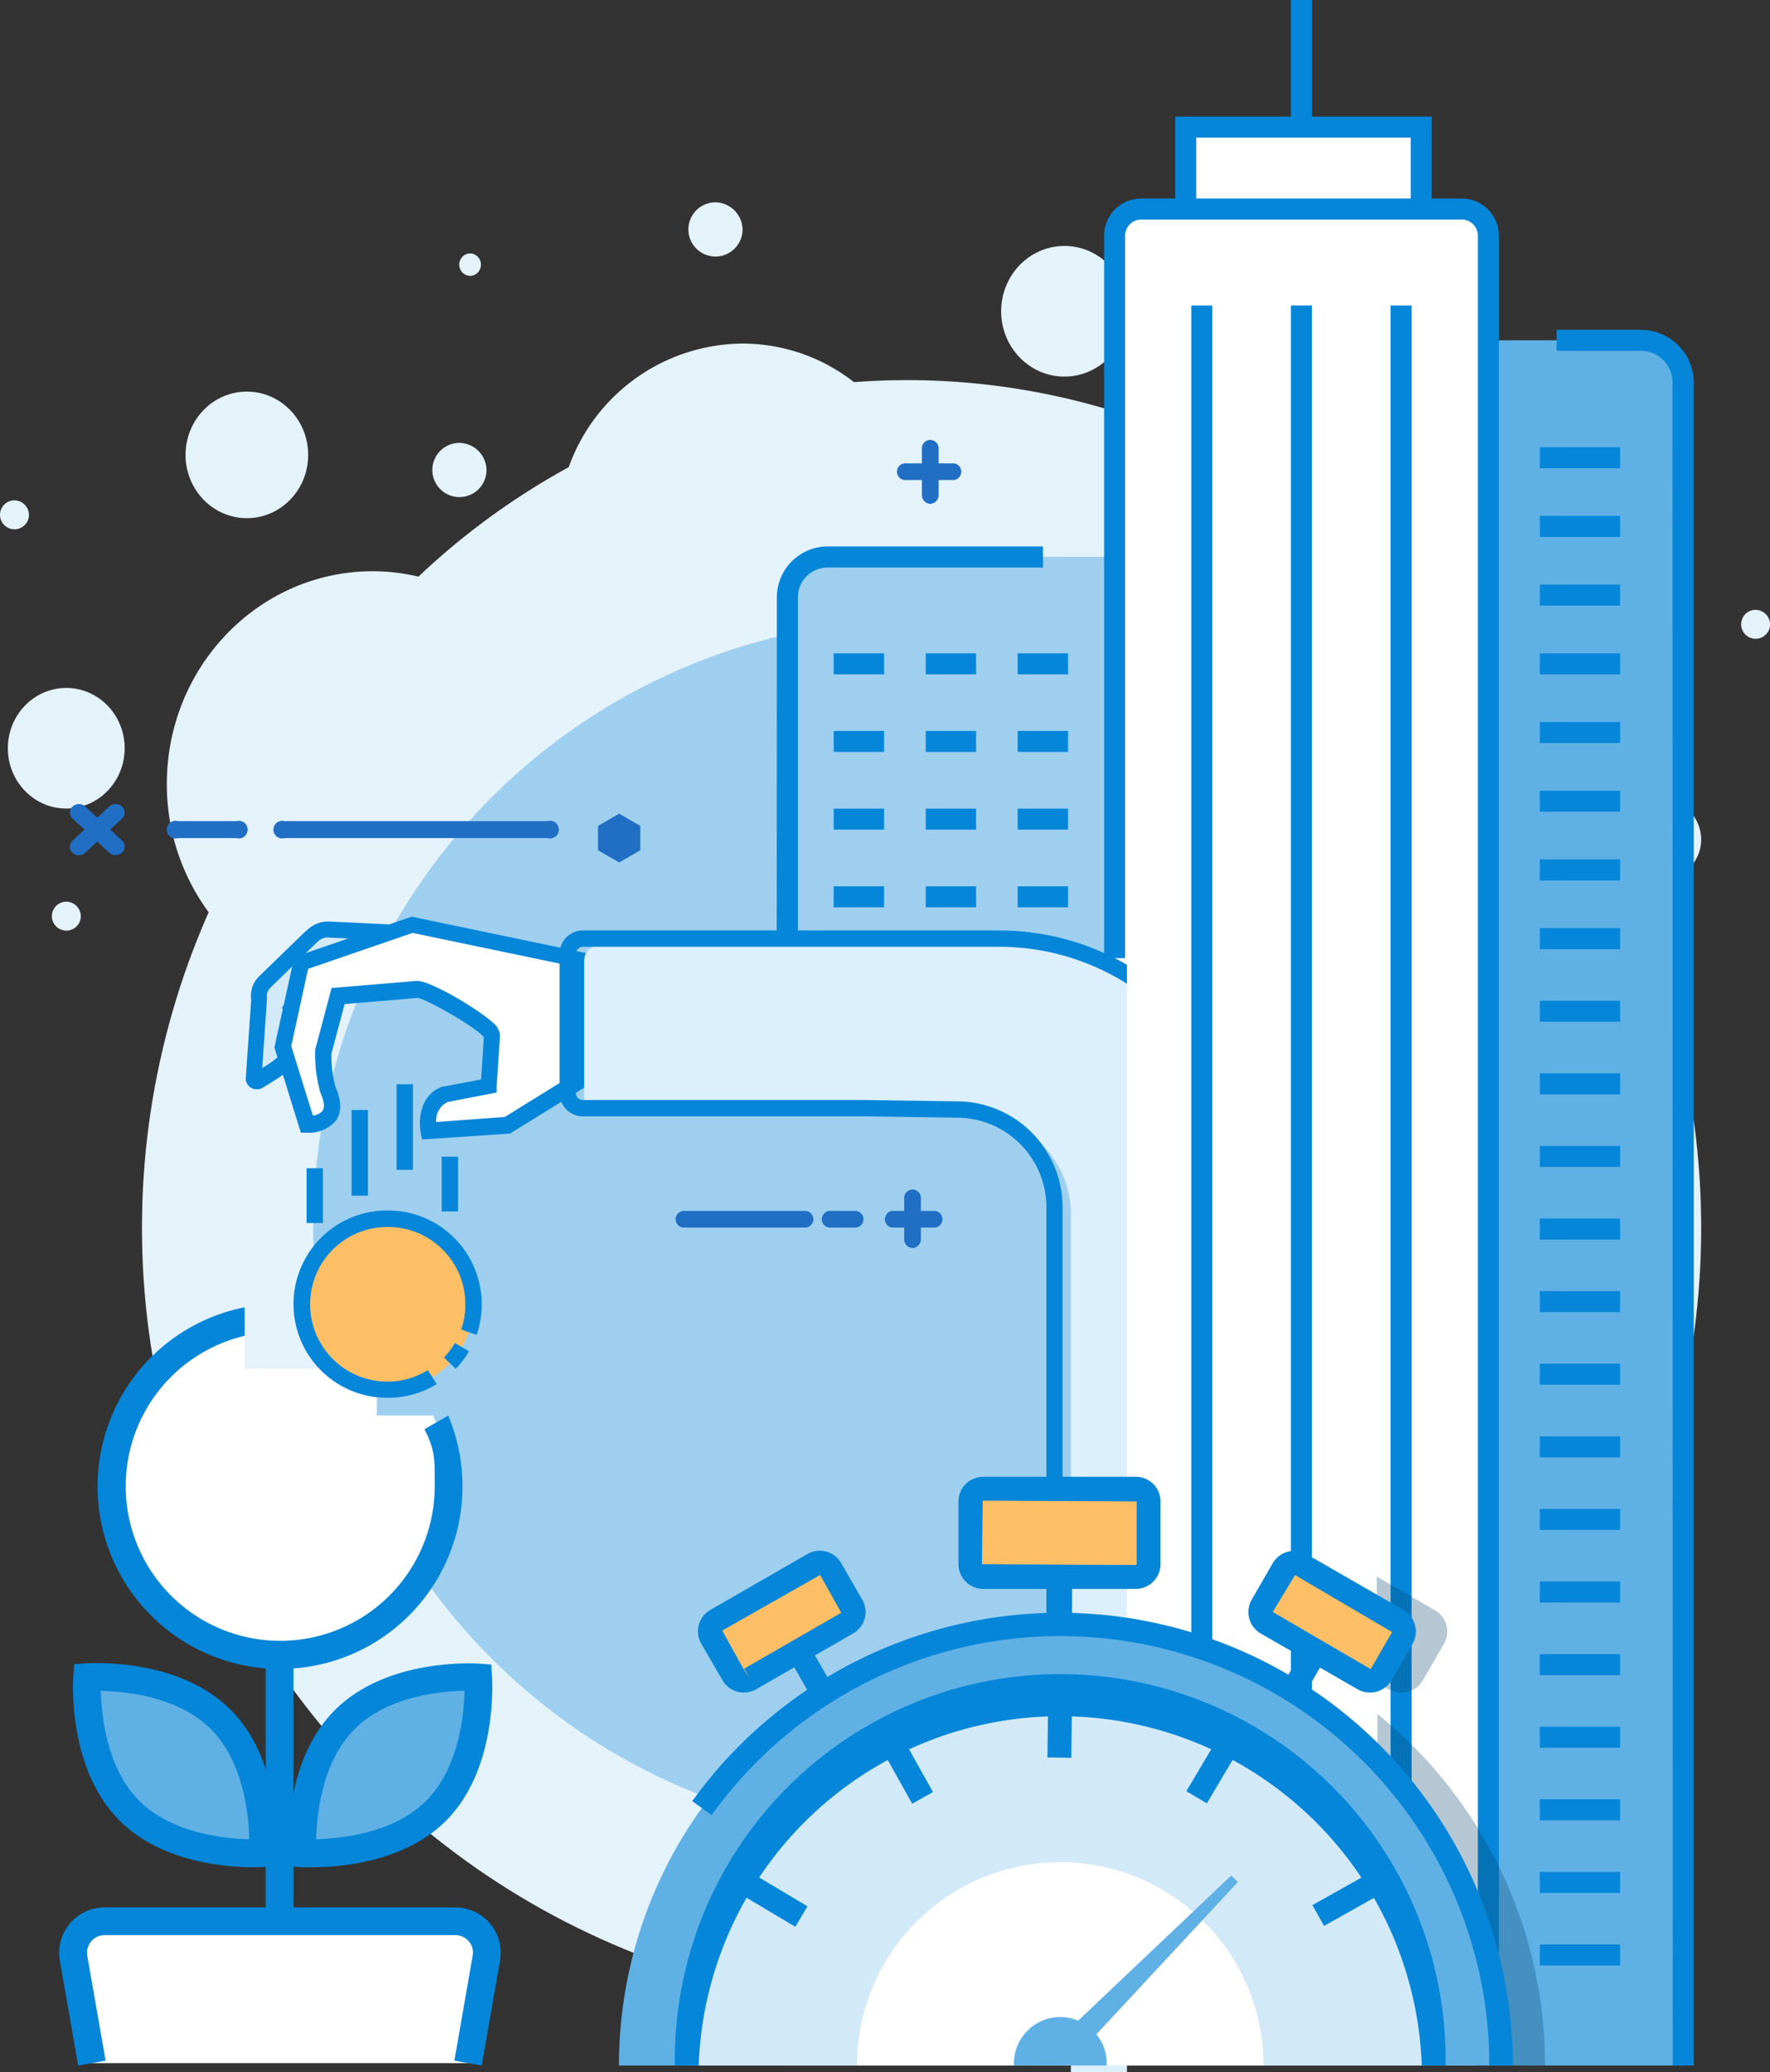
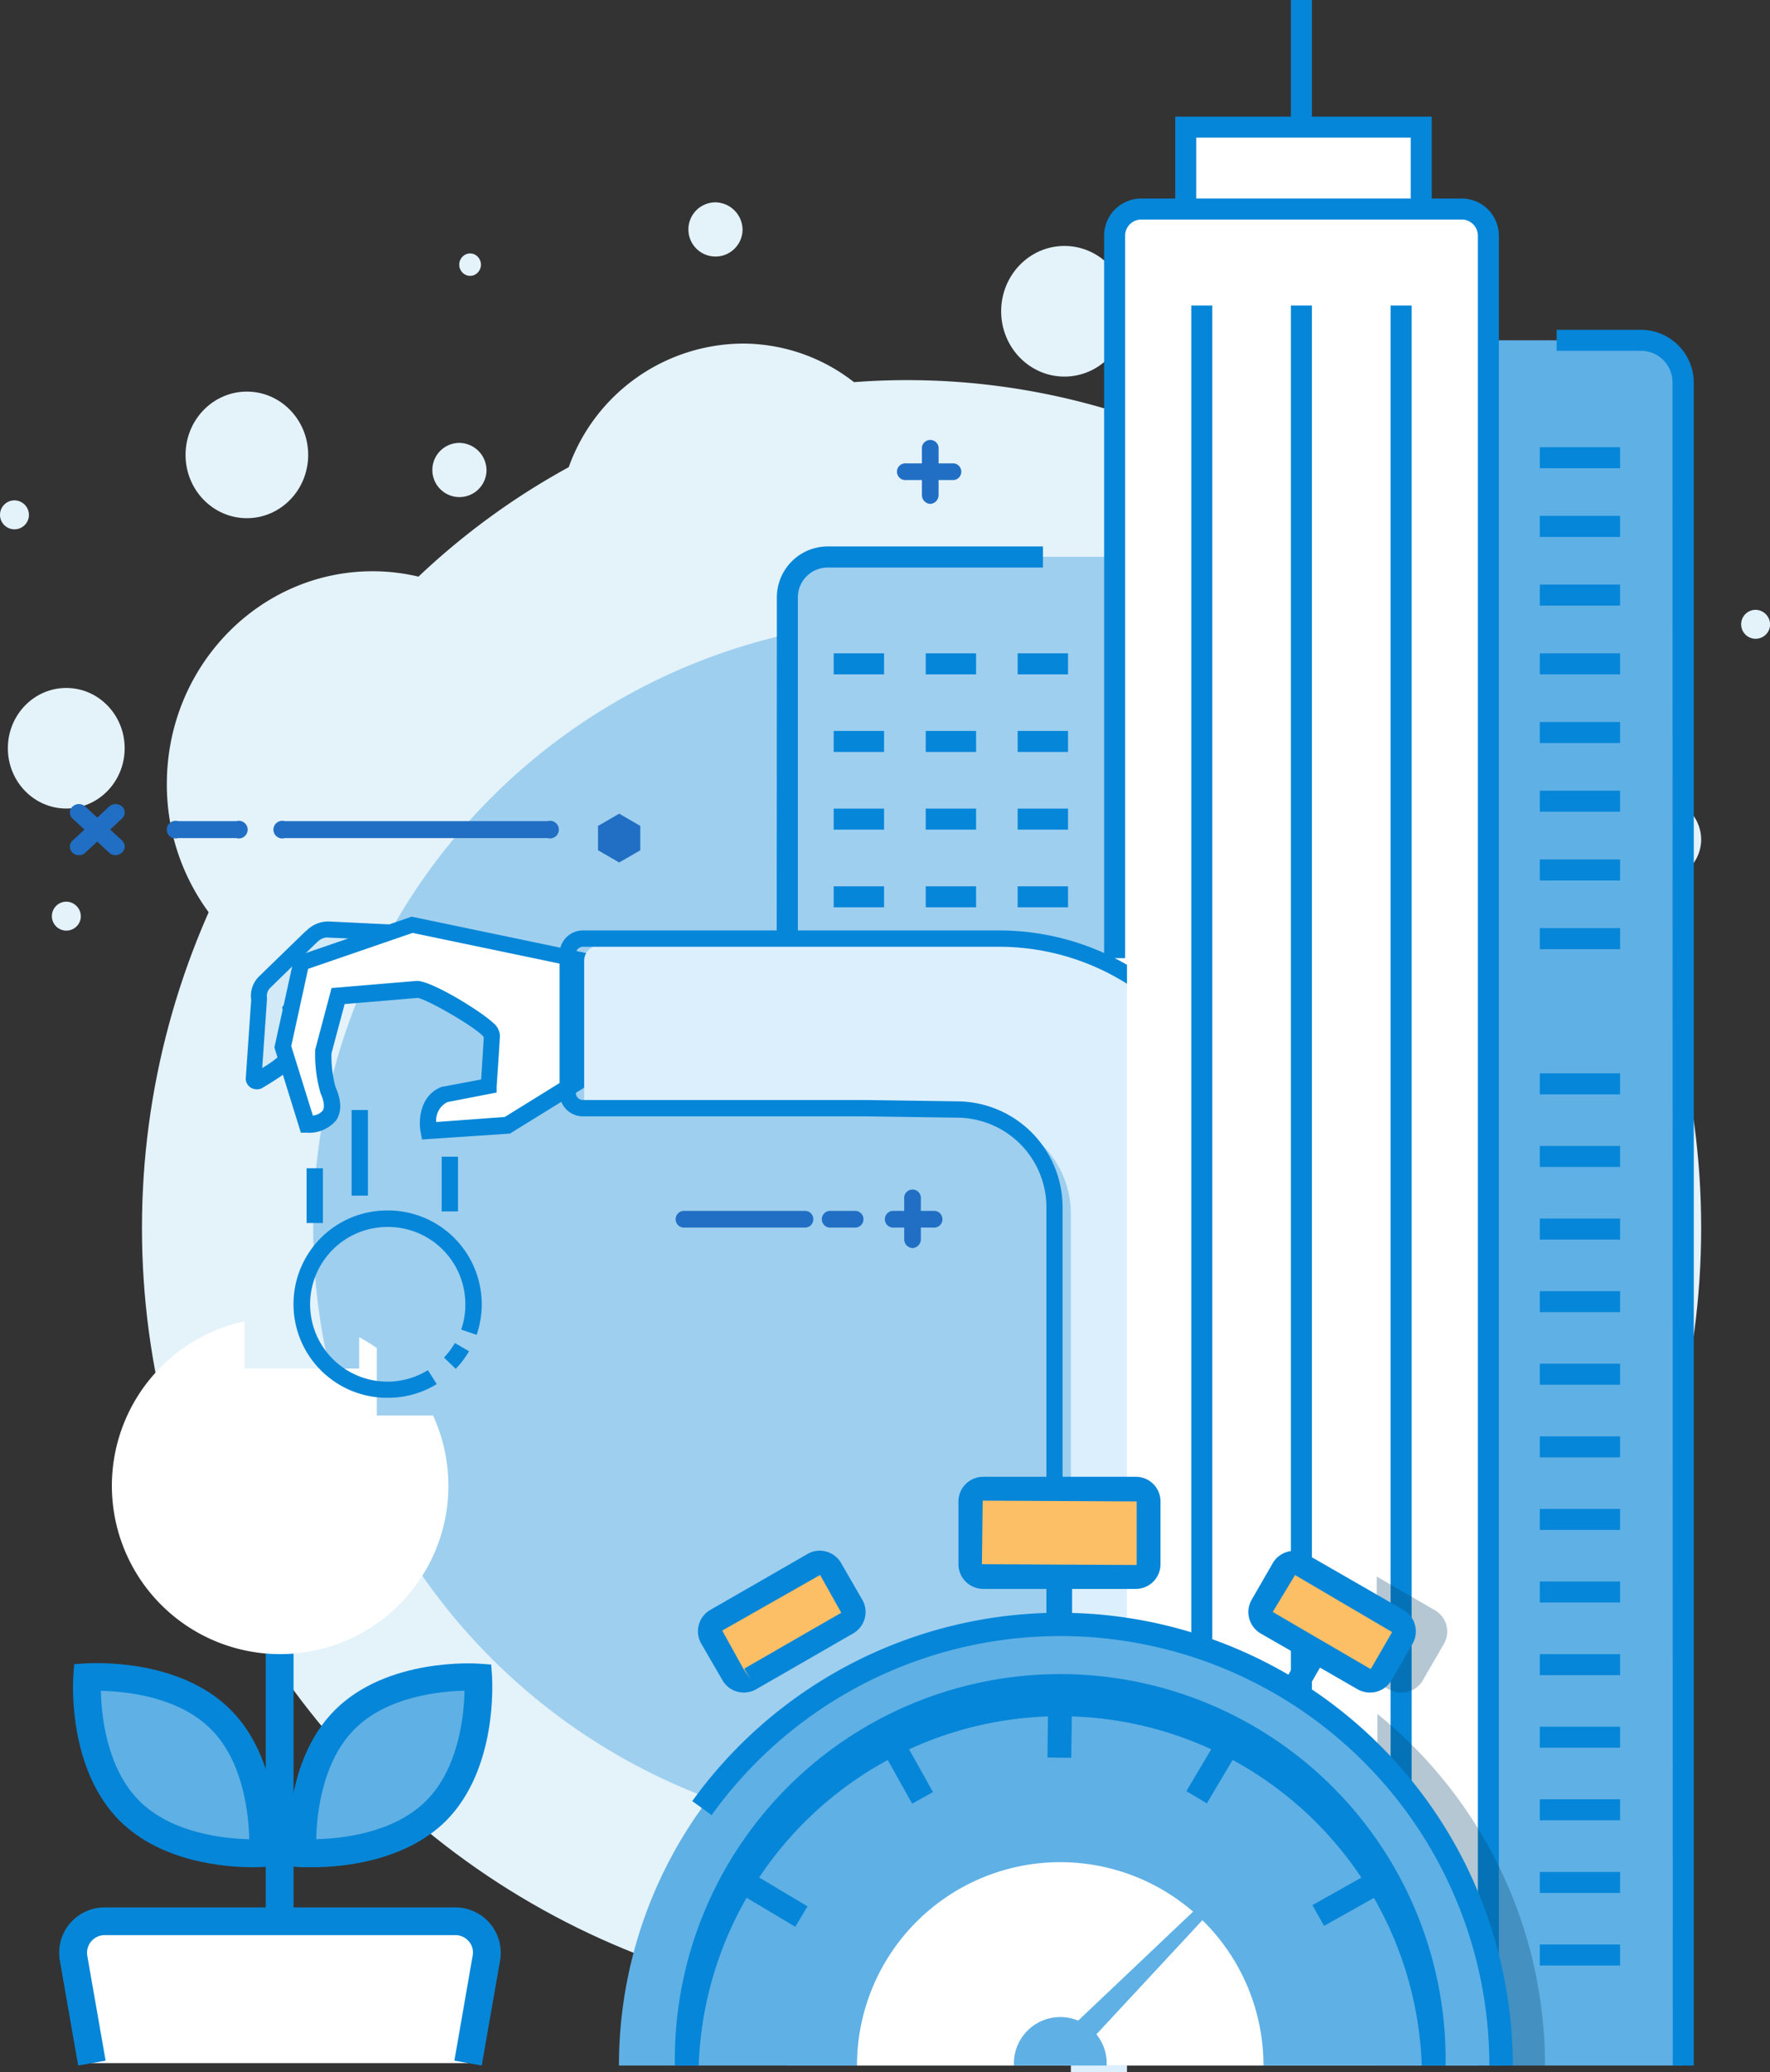
<svg xmlns="http://www.w3.org/2000/svg" id="Isolation_Mode" data-name="Isolation Mode" viewBox="0 0 200.61 234.75">
  <rect x="0" y="0" width="200.61" height="234.75" fill="#333333" stroke="none" />
  <defs>
    <style>.cls-1{fill:#e4f2fa;}.cls-2{fill:#9ecfef;}.cls-3{fill:#fff;}.cls-4{fill:#0686d8;}.cls-5{fill:#5fb0e5;}.cls-6{fill:#fcbf65;}.cls-7{fill:#d2e9f7;}.cls-8{fill:#dceffd;}.cls-9{opacity:0.3;}.cls-10{fill:#03436c;}.cls-11{fill:#216fc4;}</style>
  </defs>
  <path class="cls-1" d="M243,243V230.74h67.48c-.14-.28-.28-.56-.4-.85a27.2,27.2,0,0,0,2.55-11.54c0-14.68-11.54-26.58-25.77-26.58A25.21,25.21,0,0,0,279.2,193a79.57,79.57,0,0,0-43.84-13.15q-3,0-6,.23a20.48,20.48,0,0,0-12.66-4.37,21.08,21.08,0,0,0-19.67,14A81.88,81.88,0,0,0,180,202.11a22.73,22.73,0,0,0-5.18-.61c-12.89,0-23.34,10.79-23.34,24.09a24.4,24.4,0,0,0,5.29,15.26,12.64,12.64,0,0,1-.85,2.15Z" transform="translate(-132.57 -136.79)" />
  <circle class="cls-1" cx="104.45" cy="139.1" r="88.36" />
  <circle class="cls-2" cx="104.45" cy="139.1" r="68.95" />
  <path class="cls-1" d="M325.38,232a4.66,4.66,0,1,1-4.65-4.8A4.73,4.73,0,0,1,325.38,232Z" transform="translate(-132.57 -136.79)" />
  <ellipse class="cls-1" cx="120.64" cy="35.26" rx="7.17" ry="7.4" />
  <path class="cls-1" d="M187.71,190.13a3.07,3.07,0,1,1-3.07-3.17A3.12,3.12,0,0,1,187.71,190.13Z" transform="translate(-132.57 -136.79)" />
  <ellipse class="cls-1" cx="148.84" cy="47.53" rx="3.07" ry="3.17" />
  <path class="cls-1" d="M216.73,162.88a3.07,3.07,0,1,1-3.07-3.17A3.13,3.13,0,0,1,216.73,162.88Z" transform="translate(-132.57 -136.79)" />
  <path class="cls-1" d="M320.3,243.59a1.26,1.26,0,1,1-1.26-1.3A1.28,1.28,0,0,1,320.3,243.59Z" transform="translate(-132.57 -136.79)" />
  <path class="cls-1" d="M280.91,161.9a.95.95,0,1,1-1-1A1,1,0,0,1,280.91,161.9Z" transform="translate(-132.57 -136.79)" />
  <ellipse class="cls-1" cx="53.28" cy="29.98" rx="1.23" ry="1.27" />
  <path class="cls-1" d="M135.85,195.17a1.64,1.64,0,1,1-1.64-1.7A1.66,1.66,0,0,1,135.85,195.17Z" transform="translate(-132.57 -136.79)" />
  <path class="cls-1" d="M333.19,207.56a1.64,1.64,0,1,1-1.64-1.69A1.67,1.67,0,0,1,333.19,207.56Z" transform="translate(-132.57 -136.79)" />
  <ellipse class="cls-1" cx="27.98" cy="51.53" rx="6.95" ry="7.17" />
  <path class="cls-1" d="M141.73,240.62a1.64,1.64,0,1,1-1.64-1.69A1.67,1.67,0,0,1,141.73,240.62Z" transform="translate(-132.57 -136.79)" />
  <path class="cls-1" d="M322.81,190.13a6.74,6.74,0,1,1-6.74-7A6.85,6.85,0,0,1,322.81,190.13Z" transform="translate(-132.57 -136.79)" />
  <ellipse class="cls-1" cx="7.51" cy="84.76" rx="6.62" ry="6.83" />
  <path class="cls-3" d="M185.62,370.5l2-11.62a3.8,3.8,0,0,0-3.74-4.46H144.7a3.8,3.8,0,0,0-3.74,4.46l2,11.62Z" transform="translate(-132.57 -136.79)" />
  <path class="cls-4" d="M141.43,370.77l-2.08-11.91a5.14,5.14,0,0,1,5.06-6H184.2a5.14,5.14,0,0,1,5.05,6l-2.08,11.91-3.1-.55,2.07-11.9a1.91,1.91,0,0,0-.43-1.61,2,2,0,0,0-1.51-.71H144.41a2,2,0,0,0-1.95,2.32l2.08,11.9Z" transform="translate(-132.57 -136.79)" />
  <rect class="cls-4" x="30.12" y="183.13" width="3.15" height="35.63" />
  <path class="cls-3" d="M175.28,297.14v-7.65a20.87,20.87,0,0,0-2-1.22v3.55h-13v-5.36a19.07,19.07,0,1,0,21.37,10.68Z" transform="translate(-132.57 -136.79)" />
-   <path class="cls-4" d="M183.38,297.14l-2.7,1.55c1.26,2.45,1.16,3.63,1.16,6.42a17.51,17.51,0,1,1-21.54-17v-3.23a20.68,20.68,0,1,0,23.08,12.29Z" transform="translate(-132.57 -136.79)" />
  <path class="cls-5" d="M186.77,326.78s.71,9.63-4.79,15.13-15.13,4.79-15.13,4.79-.71-9.63,4.79-15.13S186.77,326.78,186.77,326.78Z" transform="translate(-132.57 -136.79)" />
  <path class="cls-4" d="M168,348.31c-.72,0-1.18,0-1.26,0l-1.36-.1-.1-1.35c0-.43-.7-10.42,5.25-16.36s15.93-5.28,16.36-5.25l1.35.1.1,1.35c0,.43.7,10.42-5.24,16.37C178.33,347.8,170.94,348.31,168,348.31Zm17.22-20c-2.74.06-8.75.63-12.46,4.35s-4.3,9.73-4.35,12.47c2.73-.06,8.74-.63,12.46-4.35S185.16,331.07,185.22,328.33Z" transform="translate(-132.57 -136.79)" />
  <path class="cls-5" d="M162.37,346.7s.71-9.63-4.79-15.13-15.13-4.79-15.13-4.79-.71,9.63,4.79,15.13S162.37,346.7,162.37,346.7Z" transform="translate(-132.57 -136.79)" />
  <path class="cls-4" d="M161.22,348.31c-2.94,0-10.32-.51-15.1-5.28-5.94-5.95-5.27-15.94-5.24-16.36l.1-1.36,1.35-.1c.43,0,10.42-.7,16.37,5.25s5.27,15.93,5.24,16.36l-.1,1.35-1.35.1C162.4,348.28,162,348.31,161.22,348.31Zm-17.22-20c.06,2.74.63,8.75,4.35,12.47s9.73,4.3,12.47,4.35c-.06-2.73-.63-8.75-4.35-12.47S146.74,328.38,144,328.33Z" transform="translate(-132.57 -136.79)" />
  <path class="cls-2" d="M221.79,199.89H258.9a0,0,0,0,1,0,0v168.9a2,2,0,0,1-2,2H221.79a0,0,0,0,1,0,0V199.89A0,0,0,0,1,221.79,199.89Z" transform="translate(348.11 433.86) rotate(-180)" />
  <path class="cls-4" d="M220.6,245.33H223V204.46a3.38,3.38,0,0,1,3.38-3.38h24.4v-2.39h-24.4a5.77,5.77,0,0,0-5.76,5.77Z" transform="translate(-132.57 -136.79)" />
  <path class="cls-5" d="M294.72,175.34h28.63a0,0,0,0,1,0,0V370.77a0,0,0,0,1,0,0H297a2.24,2.24,0,0,1-2.24-2.24V175.34A0,0,0,0,1,294.72,175.34Z" transform="translate(485.49 409.32) rotate(-180)" />
  <path class="cls-4" d="M322.16,370.77h2.38V180.09a6,6,0,0,0-6-5.94H309v2.38h9.56a3.57,3.57,0,0,1,3.57,3.56Z" transform="translate(-132.57 -136.79)" />
  <rect class="cls-3" x="266.96" y="151.21" width="26.69" height="16.34" transform="translate(428.04 181.98) rotate(-180)" />
  <path class="cls-4" d="M265.77,150h29.07v18.72H265.77Zm26.69,2.38H268.15v14h24.31Z" transform="translate(-132.57 -136.79)" />
  <path class="cls-3" d="M258.9,160.47h42.36a0,0,0,0,1,0,0V369.38a1.39,1.39,0,0,1-1.39,1.39H260.29a1.39,1.39,0,0,1-1.39-1.39V160.47A0,0,0,0,1,258.9,160.47Z" transform="translate(427.58 394.45) rotate(-180)" />
  <path class="cls-4" d="M300.07,370.77h2.38V163.49a4.21,4.21,0,0,0-4.2-4.21H261.91a4.21,4.21,0,0,0-4.2,4.21v81.84h2.38V163.49a1.83,1.83,0,0,1,1.82-1.83h36.34a1.83,1.83,0,0,1,1.82,1.83Z" transform="translate(-132.57 -136.79)" />
  <rect class="cls-4" x="146.31" width="2.38" height="13.36" />
  <rect class="cls-4" x="157.61" y="34.61" width="2.38" height="181.18" />
  <rect class="cls-4" x="146.31" y="34.61" width="2.38" height="181.18" />
  <rect class="cls-4" x="135.02" y="34.61" width="2.38" height="181.18" />
  <rect class="cls-4" x="174.52" y="50.66" width="9.1" height="2.38" />
  <rect class="cls-4" x="174.52" y="58.44" width="9.1" height="2.38" />
  <rect class="cls-4" x="174.52" y="66.22" width="9.1" height="2.38" />
  <rect class="cls-4" x="174.52" y="74.01" width="9.1" height="2.38" />
  <rect class="cls-4" x="174.52" y="81.79" width="9.1" height="2.38" />
  <rect class="cls-4" x="174.52" y="89.57" width="9.1" height="2.38" />
  <rect class="cls-4" x="174.52" y="97.36" width="9.1" height="2.38" />
  <rect class="cls-4" x="174.52" y="105.14" width="9.1" height="2.38" />
-   <rect class="cls-4" x="174.52" y="113.36" width="9.1" height="2.38" />
  <rect class="cls-4" x="174.52" y="121.59" width="9.1" height="2.38" />
  <rect class="cls-4" x="174.52" y="129.81" width="9.1" height="2.38" />
  <rect class="cls-4" x="174.52" y="138.04" width="9.1" height="2.38" />
  <rect class="cls-4" x="174.52" y="146.26" width="9.1" height="2.38" />
  <rect class="cls-4" x="174.52" y="154.48" width="9.1" height="2.38" />
  <rect class="cls-4" x="174.52" y="162.71" width="9.1" height="2.38" />
  <rect class="cls-4" x="174.52" y="170.93" width="9.1" height="2.38" />
  <rect class="cls-4" x="174.52" y="179.15" width="9.1" height="2.38" />
  <rect class="cls-4" x="174.52" y="187.38" width="9.1" height="2.38" />
  <rect class="cls-4" x="174.52" y="195.6" width="9.1" height="2.38" />
  <rect class="cls-4" x="174.52" y="203.82" width="9.1" height="2.38" />
  <rect class="cls-4" x="174.52" y="212.05" width="9.1" height="2.38" />
  <rect class="cls-4" x="174.52" y="220.27" width="9.1" height="2.38" />
  <rect class="cls-4" x="115.34" y="74.01" width="5.71" height="2.38" />
  <rect class="cls-4" x="104.92" y="74.01" width="5.71" height="2.38" />
  <rect class="cls-4" x="94.49" y="74.01" width="5.71" height="2.38" />
  <rect class="cls-4" x="115.34" y="82.8" width="5.71" height="2.38" />
  <rect class="cls-4" x="104.92" y="82.8" width="5.71" height="2.38" />
  <rect class="cls-4" x="94.49" y="82.8" width="5.71" height="2.38" />
  <rect class="cls-4" x="115.34" y="91.6" width="5.71" height="2.38" />
  <rect class="cls-4" x="104.92" y="91.6" width="5.71" height="2.38" />
  <rect class="cls-4" x="94.49" y="91.6" width="5.71" height="2.38" />
  <rect class="cls-4" x="115.34" y="100.4" width="5.71" height="2.38" />
  <rect class="cls-4" x="104.92" y="100.4" width="5.71" height="2.38" />
  <rect class="cls-4" x="94.49" y="100.4" width="5.71" height="2.38" />
  <rect class="cls-4" x="115.34" y="109.19" width="5.71" height="2.38" />
  <rect class="cls-4" x="104.92" y="109.19" width="5.71" height="2.38" />
  <rect class="cls-4" x="94.49" y="109.19" width="5.71" height="2.38" />
  <rect class="cls-4" x="115.34" y="117.5" width="5.71" height="2.38" />
  <rect class="cls-4" x="104.92" y="117.5" width="5.71" height="2.38" />
  <rect class="cls-4" x="94.49" y="117.5" width="5.71" height="2.38" />
-   <path class="cls-6" d="M176.36,274.83a9.69,9.69,0,1,0,9.88,9.49A9.69,9.69,0,0,0,176.36,274.83Z" transform="translate(-132.57 -136.79)" />
  <path class="cls-4" d="M176.56,295.13h-.22a10.61,10.61,0,0,1,.21-21.22h.21A10.63,10.63,0,0,1,186.59,288l-1.75-.6a8.45,8.45,0,0,0,.47-2.69,8.76,8.76,0,0,0-8.58-8.93h-.18A8.76,8.76,0,1,0,181.07,292l1,1.58A10.51,10.51,0,0,1,176.56,295.13Z" transform="translate(-132.57 -136.79)" />
  <path class="cls-4" d="M184.22,291.85l-1.33-1.28a9.42,9.42,0,0,0,1.24-1.64l1.6.93A10.44,10.44,0,0,1,184.22,291.85Z" transform="translate(-132.57 -136.79)" />
  <path class="cls-7" d="M182.48,245.22a2.56,2.56,0,0,1-2.67,2.42l-10.21-.5a2.54,2.54,0,0,1-2.42-2.66h0a2.55,2.55,0,0,1,2.66-2.42l10.22.5a2.55,2.55,0,0,1,2.42,2.66Z" transform="translate(-132.57 -136.79)" />
  <path class="cls-7" d="M170.76,243.05a2.17,2.17,0,0,1,0,3.07l-5.14,5a2.18,2.18,0,0,1-3.07,0h0a2.17,2.17,0,0,1,0-3.07l5.16-5a2.16,2.16,0,0,1,3.06.05Z" transform="translate(-132.57 -136.79)" />
  <path class="cls-7" d="M161.26,259.49,162,249l3.43,1.64s.71,4.77,0,5.91C164.83,257.43,161.26,259.49,161.26,259.49Z" transform="translate(-132.57 -136.79)" />
  <path class="cls-4" d="M161.59,260.18A1.24,1.24,0,0,1,161,260a1.2,1.2,0,0,1-.57-1.13l.61-8.82a3.08,3.08,0,0,1,.91-2.67l5.15-5a2.31,2.31,0,0,1,.24-.2,3.46,3.46,0,0,1,2.59-1l10.22.49a3.45,3.45,0,0,1,2.58,1.35,3.52,3.52,0,0,1,.65,2.86,3.58,3.58,0,0,1-3.69,2.72l-9.61-.47-3.55,3.47c.48,4.26-.1,5.17-.3,5.47s-.6,1-4,3A1.17,1.17,0,0,1,161.59,260.18Zm8.13-17.2a1.64,1.64,0,0,0-1.16.5l-.17.15-5.2,5.07a1.29,1.29,0,0,0-.36,1.13l0,.12-.54,7.82a11.35,11.35,0,0,0,2.32-1.73c.18-.3.32-1.81,0-4.72l-.06-.47.46-.42,4.32-4.23,10.42.51a1.72,1.72,0,0,0,1.79-1.26,1.62,1.62,0,0,0-1.51-2L169.8,243Z" transform="translate(-132.57 -136.79)" />
  <path class="cls-3" d="M198.14,259.23l-8.07,5-8.91.66s-.63-3.25,1.88-4.14l4.93-.93s.36-5.33.37-5.73c0-1.06-7.4-5.32-8.47-5.21l-9,.75-1.7,6.33a15.63,15.63,0,0,0,.54,4.3c1.82,4.09-2.39,3.88-2.39,3.88l-2.74-8.8,2.08-9.5,12.57-4.32,18.87,3.94Z" transform="translate(-132.57 -136.79)" />
  <path class="cls-4" d="M180.4,265.87l-.15-.81c-.27-1.4-.09-4.28,2.49-5.19l.13,0,4.23-.8c.12-1.81.27-4.14.3-4.8-.83-1.09-6.5-4.33-7.51-4.44-.46.05-6.28.53-8.26.7l-1.49,5.58a13.34,13.34,0,0,0,.45,3.8c.7,1.57.72,2.84.07,3.8a4,4,0,0,1-3.34,1.39l-.65,0-3-9.66,2.25-10.24,13.3-4.57,19.85,4.14v15.05l-8.7,5.38Zm2.89-4.24a2.31,2.31,0,0,0-1.28,2.26l7.77-.57,7.43-4.6V246.2l-17.88-3.73-11.84,4.07-1.91,8.75,2.45,7.87a1.68,1.68,0,0,0,1.1-.54c.26-.38.18-1.09-.23-2a15.59,15.59,0,0,1-.61-4.67l0-.24,1.86-7,.65-.05,8.95-.75c1.53-.13,7.21,3.34,8.69,4.73a2,2,0,0,1,.79,1.43c0,.4-.33,5.22-.37,5.76l0,.72Z" transform="translate(-132.57 -136.79)" />
  <path class="cls-8" d="M260.3,371.54V246.89a28,28,0,0,0-12.66-3H200.5a1.72,1.72,0,0,0-1.72,1.72v15.77a1.72,1.72,0,0,0,1.72,1.72h32.12l10.32.14a11.07,11.07,0,0,1,11,11.07v97.23Z" transform="translate(-132.57 -136.79)" />
  <path class="cls-4" d="M241.09,261.55l-10.33-.15H198.64a.8.8,0,0,1-.8-.8V244.84a.8.8,0,0,1,.8-.8h47.14a27.15,27.15,0,0,1,14.52,4.19v-2.15a28.94,28.94,0,0,0-14.52-3.89H198.64a2.65,2.65,0,0,0-2.65,2.65V260.6a2.65,2.65,0,0,0,2.65,2.65h32.12l10.32.15a10.16,10.16,0,0,1,10.09,10.14v97.23H253V273.54A12,12,0,0,0,241.09,261.55Z" transform="translate(-132.57 -136.79)" />
  <rect class="cls-4" x="39.85" y="125.74" width="1.85" height="9.7" />
-   <rect class="cls-4" x="44.95" y="122.82" width="1.85" height="9.7" />
  <rect class="cls-4" x="50.06" y="131.03" width="1.85" height="6.2" />
  <rect class="cls-4" x="34.75" y="132.34" width="1.85" height="6.2" />
  <g class="cls-9">
    <path class="cls-10" d="M290,328.15a2.8,2.8,0,0,0,3.82-1l2.4-4.14a2.81,2.81,0,0,0,.28-2.12,2.77,2.77,0,0,0-1.31-1.7l-6.58-3.81v12l1.39.81Z" transform="translate(-132.57 -136.79)" />
    <path class="cls-10" d="M307.68,370.77a51.23,51.23,0,0,0-19-39.83v39.83h19Z" transform="translate(-132.57 -136.79)" />
  </g>
  <path class="cls-5" d="M302.72,370.77a50,50,0,1,0-100,0Z" transform="translate(-132.57 -136.79)" />
  <path class="cls-4" d="M304.07,370.77h-2.7a48.63,48.63,0,0,0-88.14-28.37l-2.2-1.58a51.34,51.34,0,0,1,93,29.95Z" transform="translate(-132.57 -136.79)" />
-   <path class="cls-7" d="M295.06,370.77a42.33,42.33,0,1,0-84.65,0Z" transform="translate(-132.57 -136.79)" />
+   <path class="cls-7" d="M295.06,370.77Z" transform="translate(-132.57 -136.79)" />
  <path class="cls-3" d="M275.77,370.77a23,23,0,1,0-46.07,0Z" transform="translate(-132.57 -136.79)" />
  <path class="cls-5" d="M258,370.77a5.26,5.26,0,1,0-10.51,0Z" transform="translate(-132.57 -136.79)" />
  <path class="cls-4" d="M296.41,370.77h-2.7a41,41,0,0,0-81.95,0h-2.7a43.68,43.68,0,1,1,87.35,0Z" transform="translate(-132.57 -136.79)" />
  <rect class="cls-4" x="248.64" y="330.49" width="8.1" height="2.7" transform="translate(-215 443.38) rotate(-89.25)" />
  <rect class="cls-4" x="266.29" y="335.66" width="7.8" height="2.7" transform="translate(-290.12 260.43) rotate(-59.29)" />
  <rect class="cls-4" x="281.44" y="350.34" width="8.49" height="2.7" transform="translate(-268.14 48.02) rotate(-29.3)" />
  <rect class="cls-4" x="218.41" y="347.48" width="2.7" height="8.49" transform="translate(-327.46 223.6) rotate(-59.2)" />
  <rect class="cls-4" x="233.89" y="333.13" width="2.7" height="7.8" transform="translate(-267.11 20.82) rotate(-29.2)" />
  <polygon class="cls-5" points="120.61 230.4 139.54 212.46 140.29 213.2 122.54 232.3 120.61 230.4" />
  <rect class="cls-4" x="118.81" y="174.72" width="2.7" height="9.28" />
  <rect class="cls-6" x="109.93" y="168.64" width="20.25" height="10" rx="0.8" />
  <path class="cls-4" d="M261.3,316.78H244a2.81,2.81,0,0,1-2.8-2.8v-7.1a2.8,2.8,0,0,1,2.8-2.8H261.3a2.79,2.79,0,0,1,2.8,2.79V314A2.8,2.8,0,0,1,261.3,316.78Zm-17.35-10-.09,7.2,17.44.09a.09.09,0,0,0,.1-.09v-7.11Z" transform="translate(-132.57 -136.79)" />
  <rect class="cls-4" x="277.87" y="322.98" width="7.12" height="2.7" transform="translate(-272.74 269.07) rotate(-60)" />
  <rect class="cls-6" x="275.78" y="316.65" width="15.55" height="7.68" rx="0.8" transform="translate(65.73 -235.64) rotate(30.01)" />
  <path class="cls-4" d="M287.83,328.52a2.81,2.81,0,0,1-1.39-.37h0l-11-6.33a2.81,2.81,0,0,1-1-3.83l2.39-4.14a2.81,2.81,0,0,1,3.83-1l11,6.33a2.8,2.8,0,0,1,1,3.82l-2.39,4.14A2.8,2.8,0,0,1,287.83,328.52Zm0-2.71a.1.1,0,0,0,.13,0l2.39-4.14-11-6.46-2.53,4.18Z" transform="translate(-132.57 -136.79)" />
-   <rect class="cls-4" x="221.93" y="320.77" width="2.7" height="7.12" transform="matrix(0.87, -0.5, 0.5, 0.87, -264.84, 18.34)" />
  <rect class="cls-6" x="213.38" y="316.65" width="15.55" height="7.68" rx="0.8" transform="translate(440.38 350.61) rotate(149.99)" />
  <path class="cls-4" d="M216.88,328.52a2.79,2.79,0,0,1-2.43-1.4l-2.4-4.14a2.81,2.81,0,0,1-.28-2.12,2.77,2.77,0,0,1,1.31-1.7l11-6.33a2.72,2.72,0,0,1,2.12-.28,2.75,2.75,0,0,1,1.7,1.3l2.39,4.14a2.78,2.78,0,0,1,.29,2.13,2.83,2.83,0,0,1-1.31,1.7l-11,6.33A2.81,2.81,0,0,1,216.88,328.52Zm8.64-13.32-11.09,6.3,2.36,4.27.81,1.21-.68-1.17,11-6.33Z" transform="translate(-132.57 -136.79)" />
  <path class="cls-11" d="M223.9,275.85H210a.95.95,0,0,1,0-1.89H223.9a.95.95,0,0,1,0,1.89Z" transform="translate(-132.57 -136.79)" />
  <path class="cls-11" d="M229.39,275.85h-2.63a.95.95,0,1,1,0-1.89h2.63a.95.95,0,1,1,0,1.89Z" transform="translate(-132.57 -136.79)" />
  <path class="cls-11" d="M238.34,275.85h-4.63a.95.95,0,0,1,0-1.89h4.63a.95.95,0,1,1,0,1.89Z" transform="translate(-132.57 -136.79)" />
  <path class="cls-11" d="M236,278.17a1,1,0,0,1-.95-.95v-4.63a.95.95,0,1,1,1.89,0v4.63A1,1,0,0,1,236,278.17Z" transform="translate(-132.57 -136.79)" />
  <path class="cls-11" d="M240.67,191.17h-5.39a.95.95,0,1,1,0-1.89h5.39a.95.95,0,0,1,0,1.89Z" transform="translate(-132.57 -136.79)" />
  <path class="cls-11" d="M238,193.87a1,1,0,0,1-.94-1v-5.39a.95.95,0,0,1,1.89,0v5.39A1,1,0,0,1,238,193.87Z" transform="translate(-132.57 -136.79)" />
  <path class="cls-11" d="M145.67,233.66a1,1,0,0,1-.73-.28l-4.15-3.87a.91.91,0,0,1,0-1.35,1.06,1.06,0,0,1,1.45,0L146.4,232a.92.92,0,0,1,0,1.36A1.08,1.08,0,0,1,145.67,233.66Z" transform="translate(-132.57 -136.79)" />
  <path class="cls-11" d="M141.52,233.66a1,1,0,0,1-.73-.28.92.92,0,0,1,0-1.36l4.15-3.86a1.08,1.08,0,0,1,1.46,0,.91.91,0,0,1,0,1.35l-4.16,3.87A1,1,0,0,1,141.52,233.66Z" transform="translate(-132.57 -136.79)" />
  <path class="cls-11" d="M194.63,231.73H164.84a1,1,0,1,1,0-1.92h29.79a1,1,0,1,1,0,1.92Z" transform="translate(-132.57 -136.79)" />
  <path class="cls-11" d="M159.36,231.73h-6.61a1,1,0,1,1,0-1.92h6.61a1,1,0,1,1,0,1.92Z" transform="translate(-132.57 -136.79)" />
  <polygon class="cls-11" points="67.78 93.56 70.18 92.17 72.57 93.56 72.57 96.32 70.18 97.7 67.78 96.32 67.78 93.56" />
</svg>